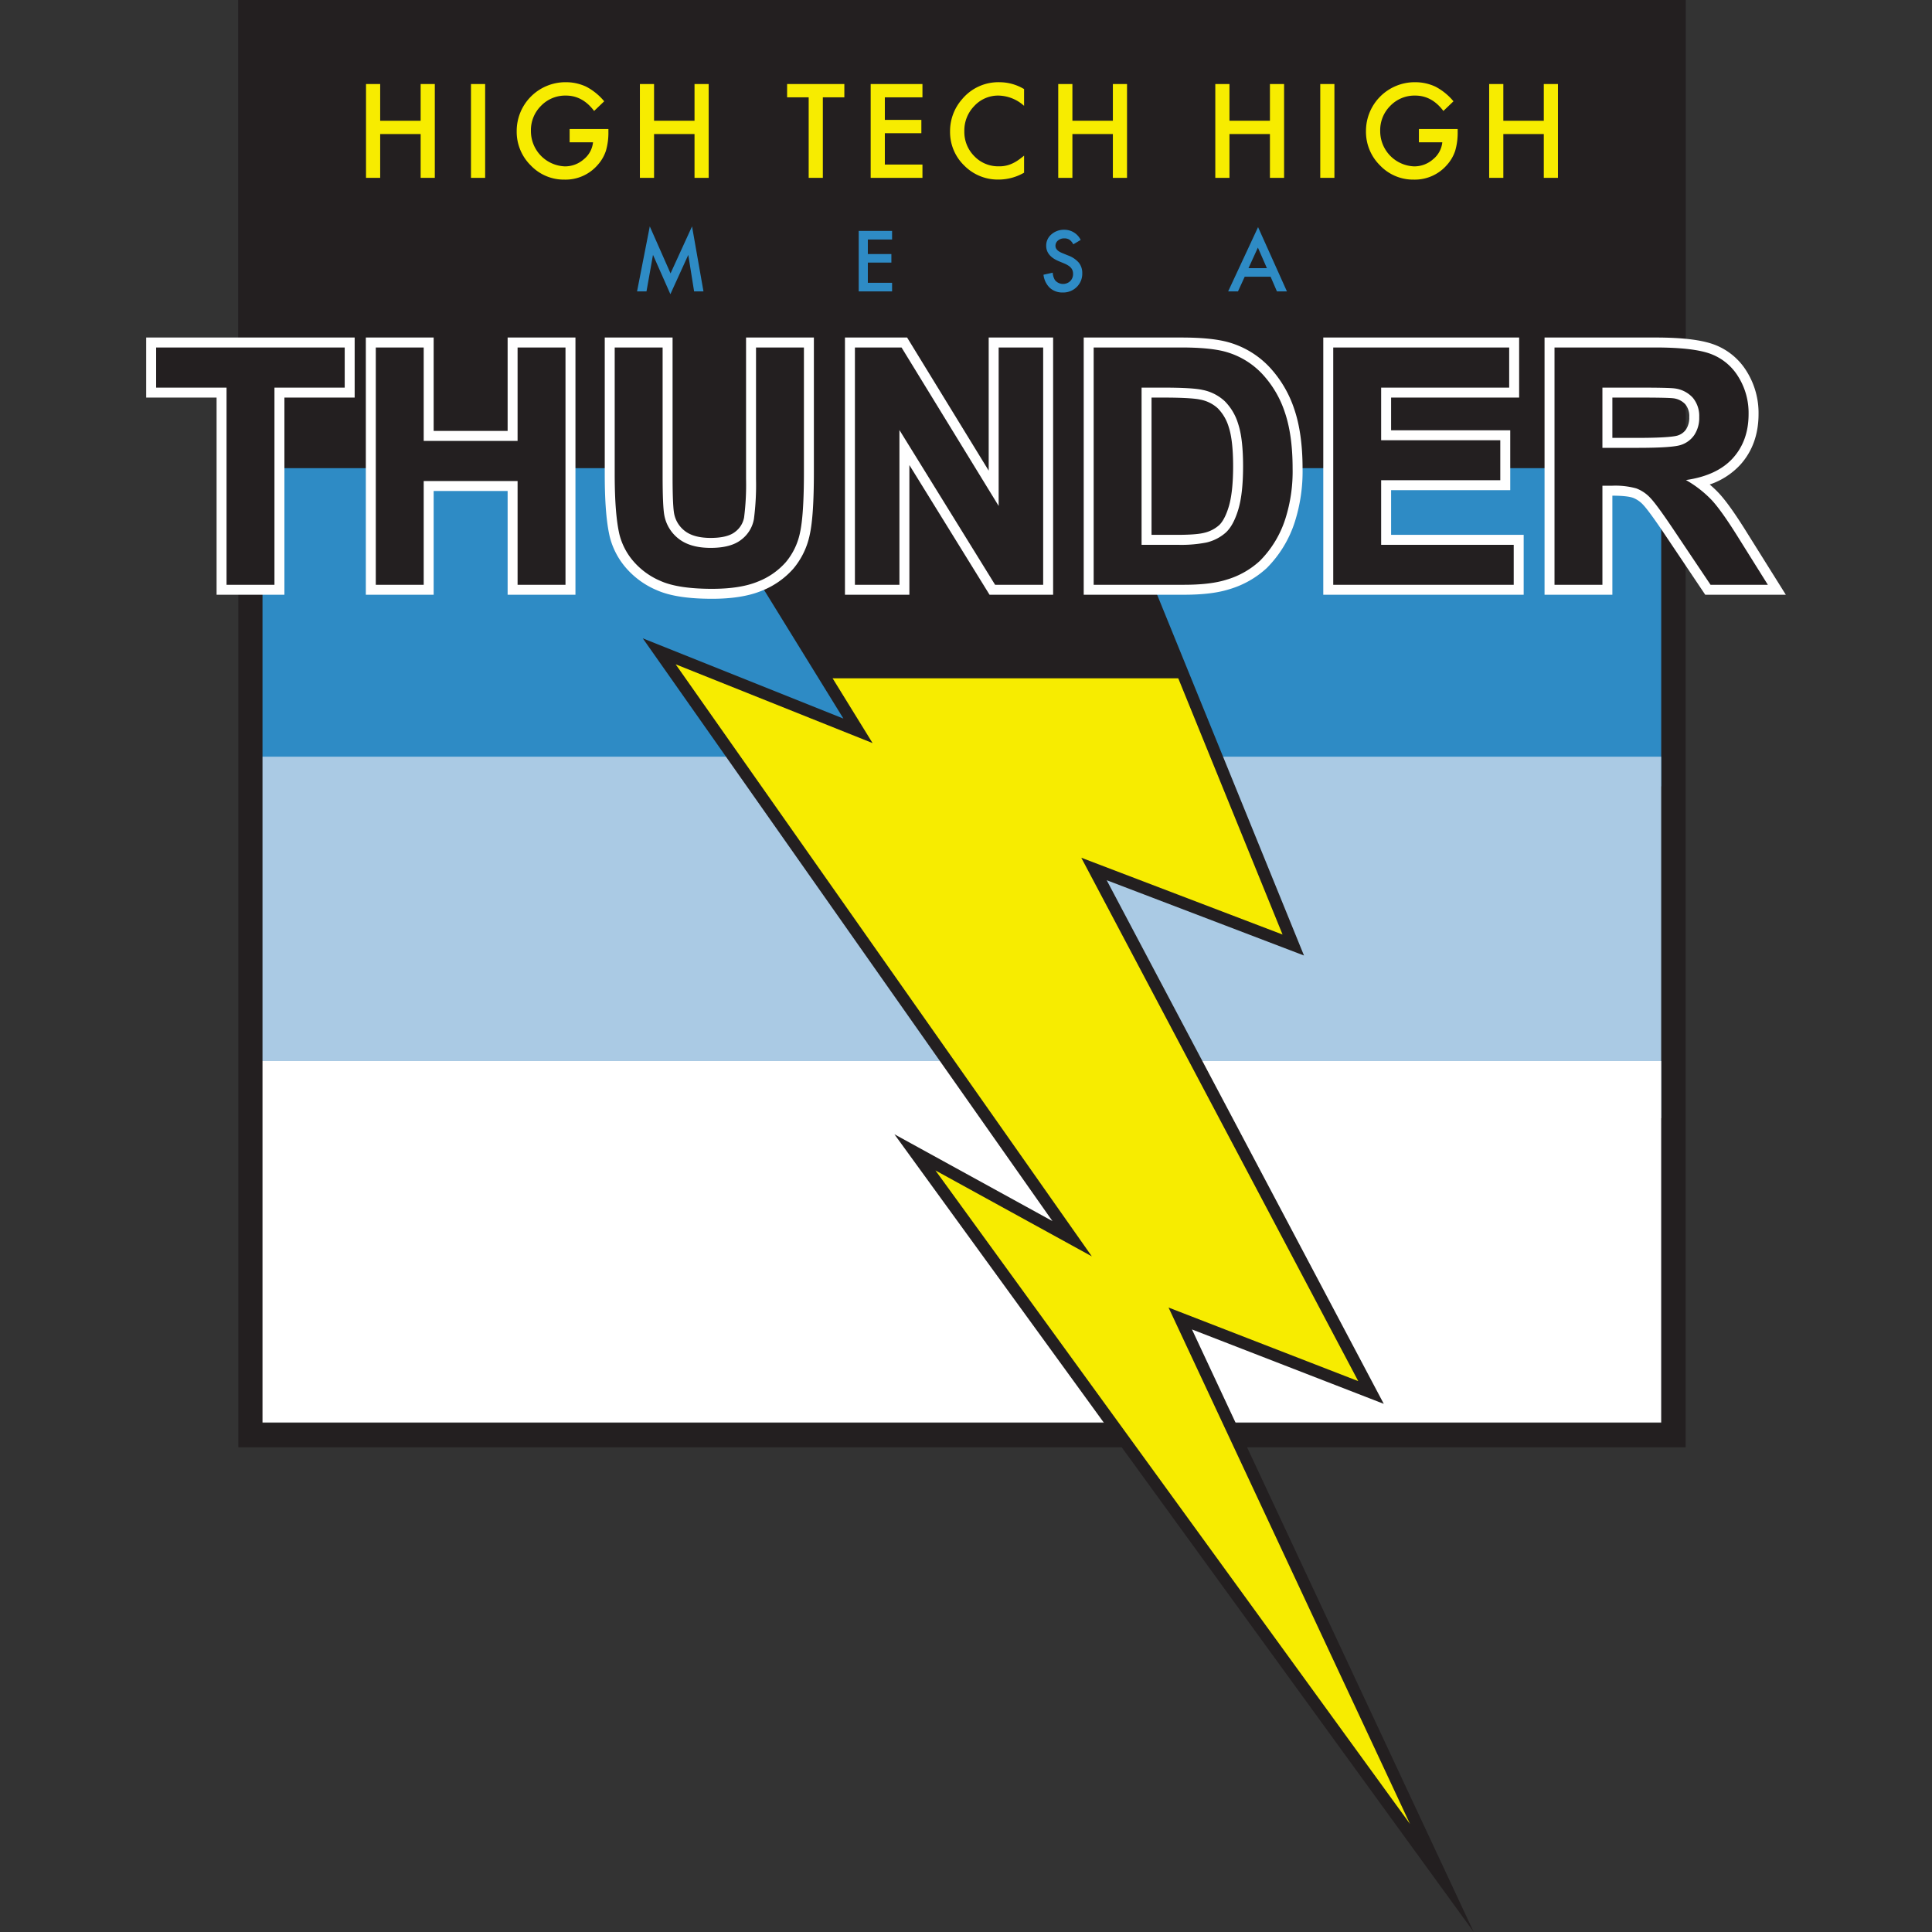
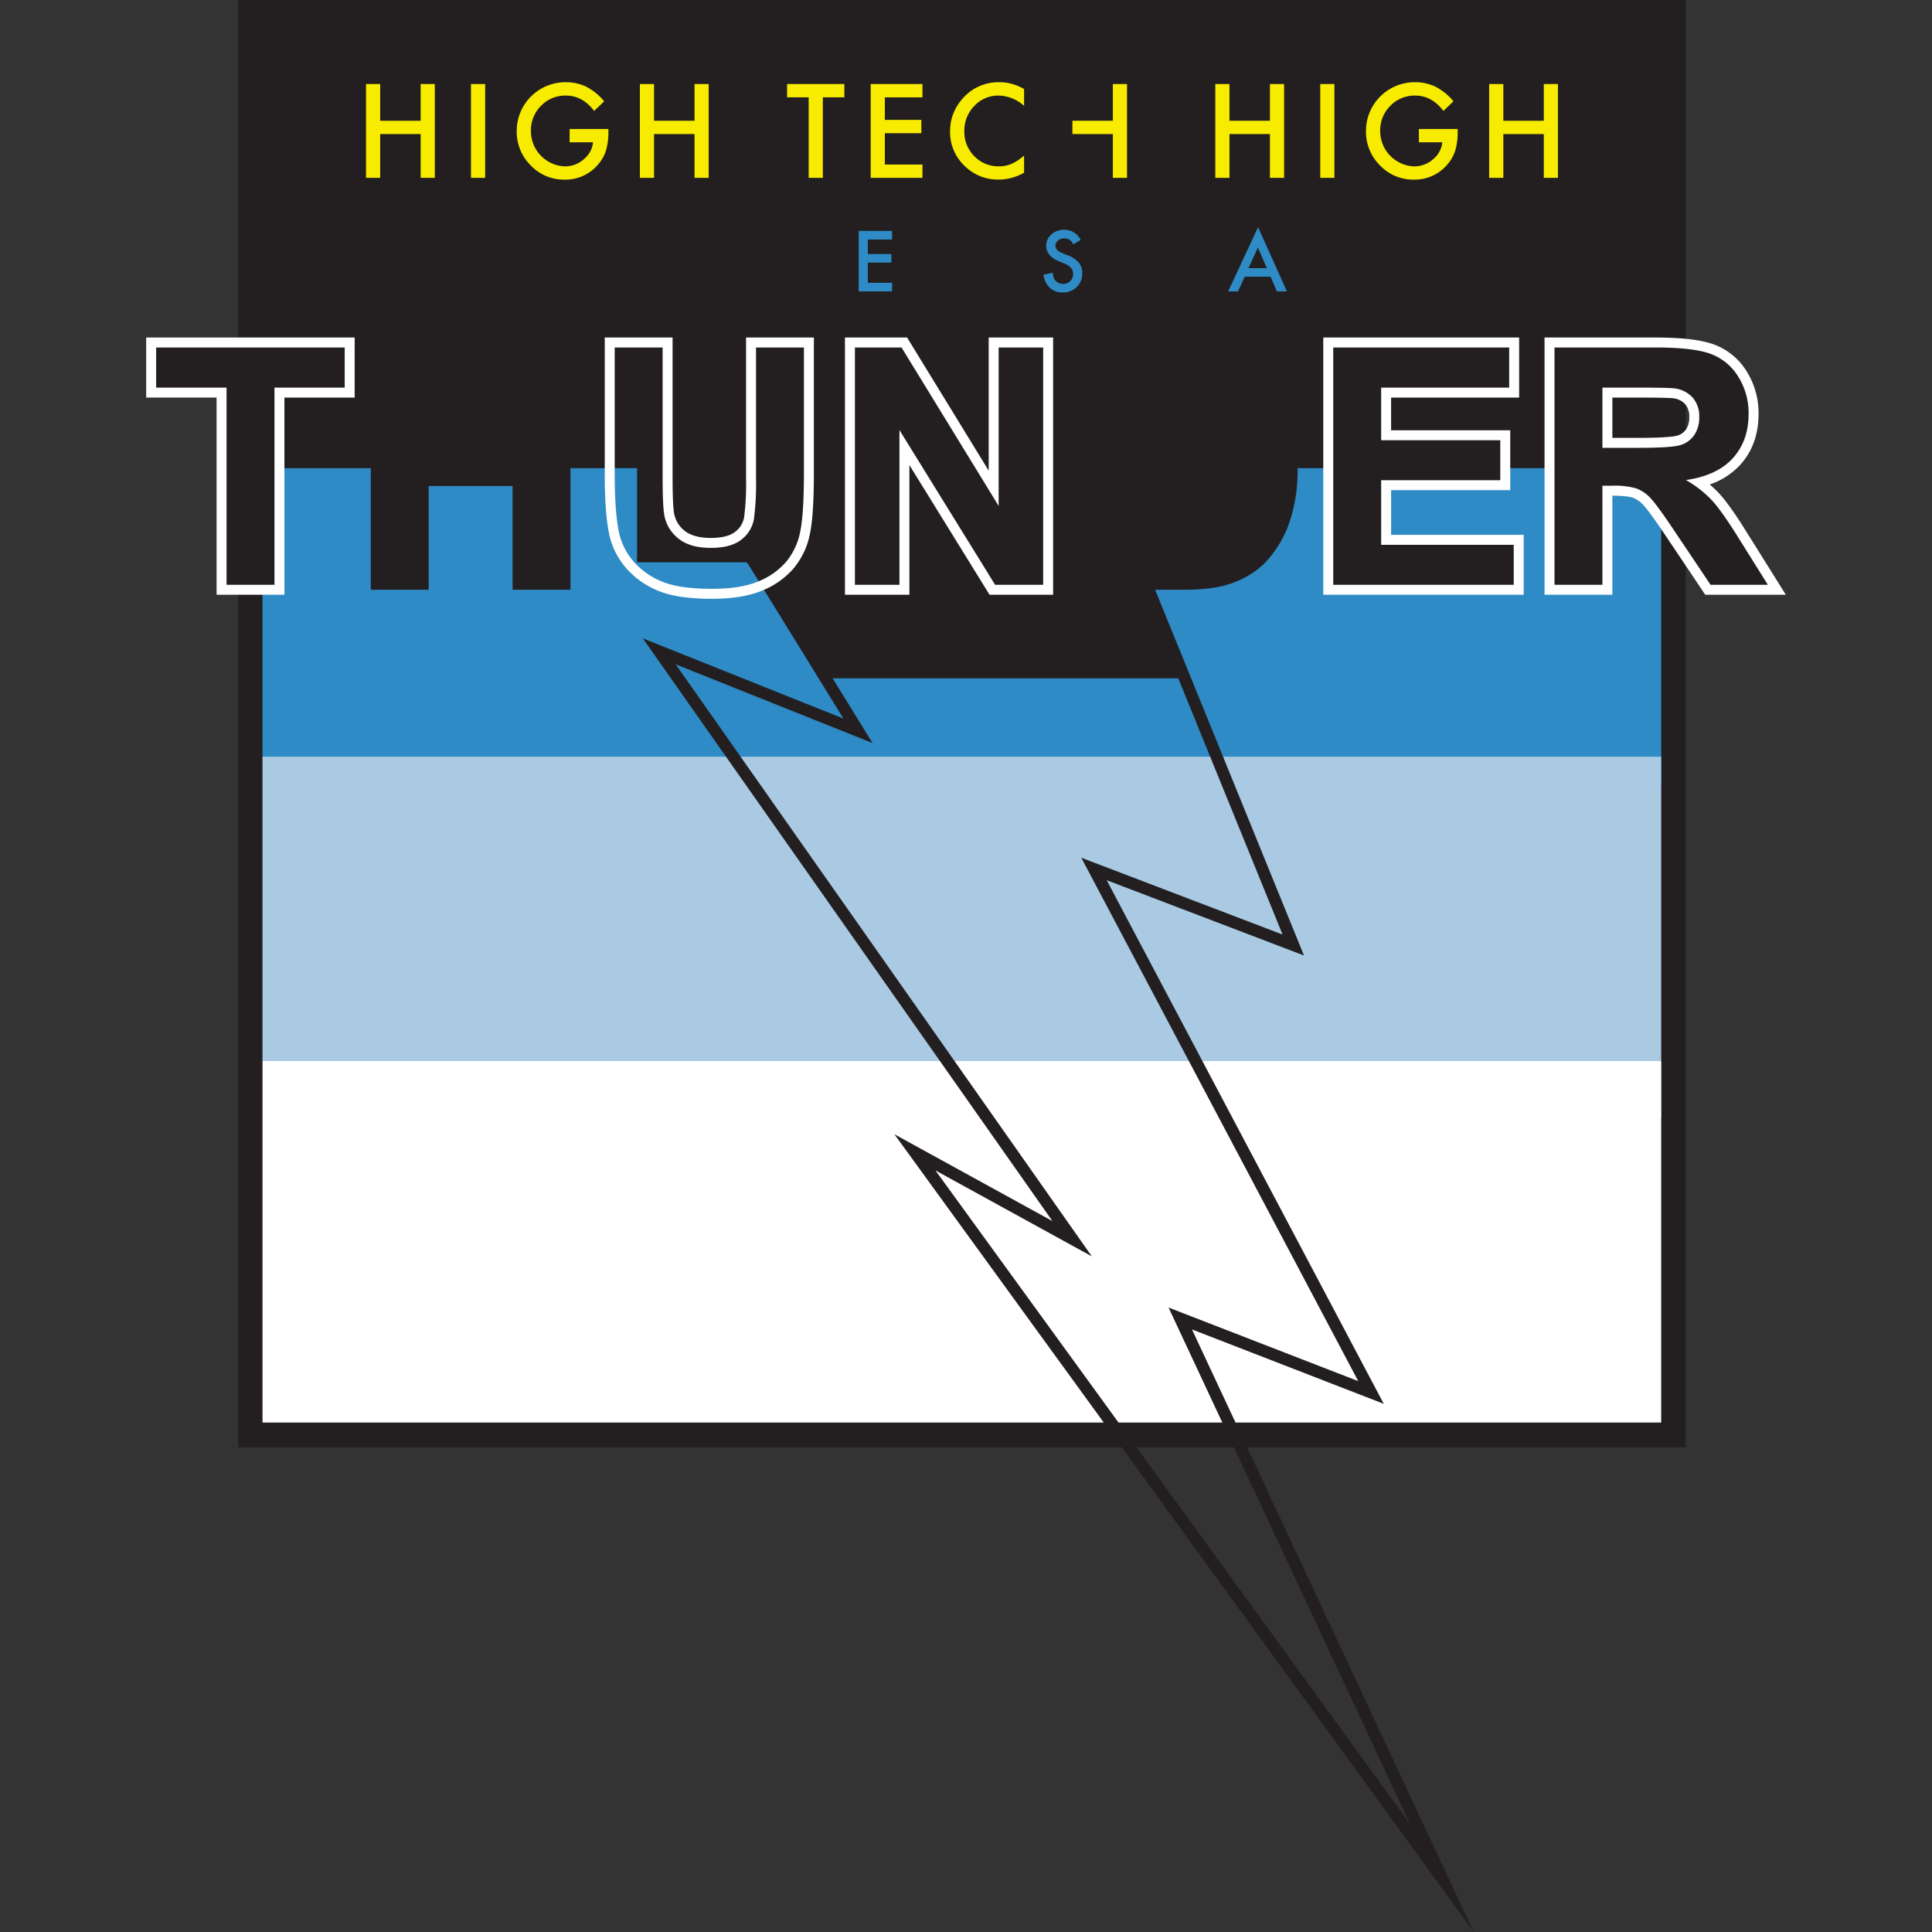
<svg xmlns="http://www.w3.org/2000/svg" viewBox="0 0 720 720">
  <rect x="0" y="0" width="720" height="720" fill="#333333" stroke="none" />
  <defs>
    <style>.a{fill:#2e8bc5;}.b{fill:#aacae4;}.c{fill:#fff;}.d{fill:#231f20;}.e{fill:#f7ec00;}</style>
  </defs>
  <rect class="a" x="93.325" y="158.369" width="525.748" height="134.699" />
  <rect class="b" x="93.325" y="281.996" width="525.748" height="134.699" />
  <rect class="c" x="93.325" y="395.425" width="525.748" height="134.699" />
  <path class="d" d="M619.186,9V530.361H97.825V9H619.186m9-9H88.825V539.361H628.186V0Z" />
  <rect class="d" x="237.412" y="162.894" width="55.402" height="46.652" />
  <rect class="d" x="413.303" y="158.369" width="55.402" height="46.652" />
  <rect class="d" x="88.825" width="539.361" height="174.468" />
-   <path class="a" d="M237.412,108.596l4.743-24.227,7.735,17.513L257.902,84.369l4.262,24.227H258.675L256.501,94.994l-6.67,14.638L243.351,94.979l-2.423,13.616Z" />
  <path class="a" d="M332.453,89.258h-9.033v5.414h8.772v3.196h-8.772v7.531h9.033v3.196H320.018V86.062h12.434Z" />
  <path class="a" d="M402.743,89.419l-2.759,1.635a4.734,4.734,0,0,0-1.474-1.751,3.436,3.436,0,0,0-1.882-.467,3.48,3.48,0,0,0-2.35.803,2.487,2.487,0,0,0-.934,1.985q0,1.649,2.452,2.656l2.248.919a9.6,9.6,0,0,1,4.014,2.707,6.106,6.106,0,0,1,1.269,3.918,6.883,6.883,0,0,1-2.072,5.137,7.112,7.112,0,0,1-5.181,2.043,6.933,6.933,0,0,1-4.845-1.737,8,8,0,0,1-2.349-4.889l3.444-.759a5.858,5.858,0,0,0,.817,2.744,3.884,3.884,0,0,0,5.707.394,3.686,3.686,0,0,0,1.051-2.7,3.78,3.78,0,0,0-.183-1.204,3.062,3.062,0,0,0-.569-1.008,4.547,4.547,0,0,0-.999-.861,9.633,9.633,0,0,0-1.459-.766l-2.175-.905q-4.626-1.956-4.627-5.721a5.427,5.427,0,0,1,1.942-4.247,7.013,7.013,0,0,1,4.83-1.722A6.744,6.744,0,0,1,402.743,89.419Z" />
  <path class="a" d="M473.514,103.123h-9.646l-2.51,5.473H457.694l11.15-23.949,10.755,23.949h-3.721Zm-1.387-3.196-3.342-7.662-3.503,7.662Z" />
-   <polygon class="e" points="537.334 699.859 439.848 491.362 510.937 518.939 407.696 323.839 481.964 352.184 404.917 162.894 260.697 176.63 319.752 272.362 245.673 242.731 399.552 461.637 340.962 429.445 537.334 699.859" />
  <path class="d" d="M549.209,720l-215.894-297.297,58.895,32.36L239.543,237.881,314.316,267.79l-57.393-93.038,149.432-14.231.625,1.534L485.958,356.091,412.432,328.03,515.696,523.174,444.214,495.443ZM348.61,436.187,525.459,679.719,435.482,487.28l70.695,27.425L402.959,319.649l75.012,28.628-74.49-183.009L264.47,178.507l60.718,98.427-73.384-29.354L406.894,468.212Z" />
  <polygon class="d" points="261.479 137.555 251.804 181.695 286.175 217.931 307.33 252.788 441.004 252.788 411.725 173.714 388.632 117.042 261.479 137.555" />
  <path class="e" d="M141.683,44.996h15.082V31.318h5.276V66.284h-5.276V49.956H141.683v16.328H136.406V31.318h5.277Z" />
  <path class="e" d="M180.8,31.318V66.284h-5.277V31.318Z" />
  <path class="e" d="M212.285,48.076h14.447v1.155a23.866,23.866,0,0,1-.928,6.975,14.826,14.826,0,0,1-3.058,5.254,15.838,15.838,0,0,1-12.387,5.48A17.027,17.027,0,0,1,197.792,61.641a17.568,17.568,0,0,1-5.232-12.773,18.172,18.172,0,0,1,18.276-18.23,17.725,17.725,0,0,1,7.653,1.676,22.078,22.078,0,0,1,6.681,5.435l-3.759,3.601q-4.303-5.73-10.485-5.73a12.526,12.526,0,0,0-9.308,3.827,12.779,12.779,0,0,0-3.759,9.421,13.138,13.138,0,0,0,12.682,13.135,10.547,10.547,0,0,0,6.998-2.627,9.349,9.349,0,0,0,3.464-6.341h-8.718Z" />
  <path class="e" d="M243.747,44.996H258.829V31.318h5.276V66.284H258.829V49.956H243.747v16.328h-5.277V31.318h5.277Z" />
  <path class="e" d="M306.648,36.277V66.284h-5.277V36.277H293.332V31.318h21.332v4.96Z" />
  <path class="e" d="M343.771,36.277H329.753V44.679h13.611v4.96h-13.611V61.324h14.018V66.284H324.476V31.318h19.295Z" />
  <path class="e" d="M381.643,33.197V39.448a14.632,14.632,0,0,0-9.466-3.827,12.051,12.051,0,0,0-9.081,3.873,13.052,13.052,0,0,0-3.714,9.421,12.738,12.738,0,0,0,3.714,9.285,12.263,12.263,0,0,0,9.103,3.782,11.168,11.168,0,0,0,4.734-.906,13.672,13.672,0,0,0,2.254-1.223,26.699,26.699,0,0,0,2.457-1.857v6.364a19.059,19.059,0,0,1-9.511,2.559,17.55,17.55,0,0,1-12.796-5.231,17.344,17.344,0,0,1-5.276-12.727,17.95,17.95,0,0,1,4.417-11.912,17.581,17.581,0,0,1,14.063-6.409A17.851,17.851,0,0,1,381.643,33.197Z" />
-   <path class="e" d="M399.653,44.996h15.082V31.318h5.276V66.284h-5.276V49.956H399.653v16.328h-5.277V31.318h5.277Z" />
+   <path class="e" d="M399.653,44.996h15.082V31.318h5.276V66.284h-5.276V49.956H399.653v16.328h-5.277h5.277Z" />
  <path class="e" d="M458.184,44.996h15.082V31.318h5.276V66.284h-5.276V49.956H458.184v16.328h-5.277V31.318h5.277Z" />
  <path class="e" d="M497.3,31.318V66.284h-5.277V31.318Z" />
  <path class="e" d="M528.785,48.076h14.447v1.155a23.866,23.866,0,0,1-.928,6.975,14.826,14.826,0,0,1-3.058,5.254,15.838,15.838,0,0,1-12.387,5.48A17.027,17.027,0,0,1,514.292,61.641a17.568,17.568,0,0,1-5.232-12.773A18.172,18.172,0,0,1,527.336,30.638a17.725,17.725,0,0,1,7.653,1.676,22.078,22.078,0,0,1,6.681,5.435l-3.759,3.601q-4.303-5.73-10.485-5.73a12.526,12.526,0,0,0-9.308,3.827,12.779,12.779,0,0,0-3.759,9.421,13.138,13.138,0,0,0,12.682,13.135,10.547,10.547,0,0,0,6.998-2.627,9.349,9.349,0,0,0,3.464-6.341h-8.718Z" />
  <path class="e" d="M560.247,44.996H575.329V31.318h5.276V66.284H575.329V49.956H560.247v16.328h-5.277V31.318h5.277Z" />
  <polygon class="d" points="82.572 219.786 82.572 146.312 56.331 146.312 56.331 127.642 130.318 127.642 130.318 146.312 104.138 146.312 104.138 219.786 82.572 219.786" />
  <path class="c" d="M128.463,129.497v14.96H102.283v73.474H84.427V144.457H58.186V129.497h70.277m3.71-3.71H54.476v22.381H80.717V221.642h25.276V148.168h26.18V125.786Z" />
  <polygon class="d" points="191.034 219.786 191.034 181.119 159.756 181.119 159.756 219.786 138.191 219.786 138.191 127.642 159.756 127.642 159.756 162.449 191.034 162.449 191.034 127.642 212.599 127.642 212.599 219.786 191.034 219.786" />
-   <path class="c" d="M210.744,129.497v88.434H192.889V179.264h-34.988v38.667H140.046V129.497H157.901v34.807h34.988V129.497H210.744m3.71-3.71H189.178v34.807H161.611V125.786H136.336V221.642H161.611V182.974H189.178V221.642h25.276V125.786Z" />
-   <path class="d" d="M265.396,221.294c-8.79,0-15.322-1.01-19.969-3.086a29.408,29.408,0,0,1-11.028-8.125,26.275,26.275,0,0,1-5.373-10.548c-1.195-5.182-1.799-12.872-1.799-22.865V127.642H248.793v49.752c0,7.449.211,12.301.629,14.421a12.391,12.391,0,0,0,4.763,7.599c2.531,1.929,6.121,2.908,10.669,2.908,4.611,0,8.075-.908,10.299-2.697a10.389,10.389,0,0,0,3.981-6.502,98.745,98.745,0,0,0,.756-14.704V127.642h21.566v48.304c0,10.851-.488,18.342-1.492,22.9a26.829,26.829,0,0,1-5.744,11.91,28.912,28.912,0,0,1-11.106,7.714C278.565,220.344,272.605,221.294,265.396,221.294Z" />
  <path class="c" d="M299.6,129.497v46.449q0,15.925-1.448,22.501a24.888,24.888,0,0,1-5.338,11.099,26.957,26.957,0,0,1-10.406,7.209q-6.514,2.683-17.011,2.684-12.667,0-19.213-2.925a27.461,27.461,0,0,1-10.346-7.601,24.361,24.361,0,0,1-5.006-9.802q-1.751-7.601-1.749-22.44V129.497h17.856v47.897q0,11.401.663,14.779a14.316,14.316,0,0,0,5.459,8.717q4.313,3.288,11.794,3.288,7.601,0,11.462-3.107a12.275,12.275,0,0,0,4.645-7.631,99.624,99.624,0,0,0,.784-15.021V129.497h17.856m3.71-3.71H278.034v52.633a97.14,97.14,0,0,1-.729,14.388,8.61,8.61,0,0,1-3.315,5.372c-1.886,1.518-4.959,2.287-9.136,2.287-4.133,0-7.344-.85-9.544-2.528a10.626,10.626,0,0,1-4.078-6.532c-.261-1.326-.584-4.881-.584-14.014V125.786H225.372V176.67c0,10.274.603,17.887,1.844,23.273a28.152,28.152,0,0,0,5.743,11.31,31.247,31.247,0,0,0,11.711,8.648c4.89,2.186,11.67,3.248,20.726,3.248,7.451,0,13.649-.997,18.424-2.964a30.739,30.739,0,0,0,11.806-8.22,28.663,28.663,0,0,0,6.149-12.721c1.033-4.687,1.535-12.308,1.535-23.298V125.786Z" />
  <polygon class="d" points="369.808 219.786 337.046 166.791 337.046 219.786 316.747 219.786 316.747 127.642 337.014 127.642 370.314 181.976 370.314 127.642 390.613 127.642 390.613 219.786 369.808 219.786" />
  <path class="c" d="M388.759,129.497v88.434H370.843l-35.651-57.669v57.669H318.602V129.497H335.976l36.194,59.057V129.497h16.589m3.71-3.71H368.459v49.613l-29.32-47.841-1.086-1.772H314.892V221.642h24.01V173.32l28.785,46.562,1.088,1.759h23.695V125.786Z" />
  <path class="d" d="M405.724,219.786V127.642h34.489c7.604,0,13.279.576,17.351,1.763a31.551,31.551,0,0,1,14.156,8.648,40.65,40.65,0,0,1,8.855,15.004c1.989,5.819,2.996,13.053,2.996,21.501a60.2,60.2,0,0,1-2.816,19.424,40.988,40.988,0,0,1-9.933,16.352,33.338,33.338,0,0,1-13.273,7.493c-4.111,1.3-9.616,1.959-16.371,1.959Zm33.042-18.61a47.359,47.359,0,0,0,10.339-.787,14.74,14.74,0,0,0,6.421-3.257c1.65-1.493,3.045-4.084,4.146-7.701,1.147-3.768,1.73-9.036,1.73-15.657,0-6.606-.578-11.708-1.717-15.163a18.525,18.525,0,0,0-4.579-7.798,15.248,15.248,0,0,0-7.384-3.697c-2.364-.534-7.159-.803-14.265-.803h-6.169v54.864Z" />
-   <path class="c" d="M440.213,129.497q11.04,0,16.831,1.689A29.585,29.585,0,0,1,470.375,139.33a38.644,38.644,0,0,1,8.446,14.327q2.895,8.476,2.896,20.902a58.131,58.131,0,0,1-2.715,18.821,38.979,38.979,0,0,1-9.471,15.624,31.391,31.391,0,0,1-12.547,7.058q-5.913,1.871-15.804,1.87H407.579V129.497h32.634m-14.779,73.534h13.332a48.59,48.59,0,0,0,10.797-.845,16.474,16.474,0,0,0,7.209-3.68q2.865-2.593,4.675-8.536,1.81-5.941,1.81-16.197,0-10.255-1.81-15.744A20.227,20.227,0,0,0,456.38,149.464a16.992,16.992,0,0,0-8.264-4.162q-3.741-.844-14.659-.844h-8.023v58.574m14.779-77.245H403.869V221.642H441.179c7.042,0,12.578-.668,16.923-2.043a35.191,35.191,0,0,0,14.017-7.937,42.81,42.81,0,0,0,10.392-17.076,62.054,62.054,0,0,0,2.916-20.027c0-8.653-1.041-16.089-3.095-22.101a42.501,42.501,0,0,0-9.264-15.681,33.384,33.384,0,0,0-14.974-9.15c-4.253-1.24-10.098-1.841-17.88-1.841ZM429.145,148.168h4.313c8.68,0,12.318.41,13.842.753a13.284,13.284,0,0,1,6.532,3.24,16.711,16.711,0,0,1,4.091,7.03c1.077,3.268,1.624,8.174,1.624,14.583,0,6.438-.555,11.524-1.649,15.115-1.248,4.1-2.655,5.996-3.615,6.866a12.726,12.726,0,0,1-5.619,2.831c-1.323.337-4.097.734-9.897.734H429.145v-51.153Z" />
  <polygon class="d" points="495.003 219.786 495.003 127.642 564.285 127.642 564.285 146.312 516.568 146.312 516.568 162.207 560.966 162.207 560.966 180.818 516.568 180.818 516.568 201.176 565.973 201.176 565.973 219.786 495.003 219.786" />
  <path class="c" d="M562.43,129.497v14.96H514.713V164.062H559.111v14.9H514.713v24.069h49.405v14.9H496.857V129.497h65.572m3.71-3.71H493.147V221.642h74.682V199.321H518.424V182.673h44.398V160.352H518.424v-12.184h47.716V125.786Z" />
  <path class="d" d="M636.482,219.786l-13.462-20.064c-4.505-6.76-7.606-11.051-9.218-12.76a11.966,11.966,0,0,0-4.635-3.203,28.012,28.012,0,0,0-8.373-.89h-1.765v36.918H577.465V127.642h39.436c9.762,0,16.712.817,21.245,2.499a22.232,22.232,0,0,1,11.207,9.222,27.429,27.429,0,0,1,4.149,14.928c0,7.077-2.13,13.026-6.33,17.681-3.356,3.72-8.052,6.354-13.998,7.861a39.649,39.649,0,0,1,6.045,5.224c2.622,2.812,6.019,7.602,10.386,14.646l12.57,20.084Zm-26.096-54.743c10.366,0,14.123-.537,15.449-.987a7.742,7.742,0,0,0,4.071-3.029,9.767,9.767,0,0,0,1.487-5.591,8.75,8.75,0,0,0-1.928-5.992,9.07,9.07,0,0,0-5.63-2.855c-.886-.122-3.861-.277-12.724-.277H599.029v18.731Z" />
  <path class="c" d="M616.9,129.497q14.175,0,20.601,2.383a20.324,20.324,0,0,1,10.285,8.475,25.484,25.484,0,0,1,3.862,13.935q0,9.953-5.852,16.438-5.852,6.485-17.494,8.174a41.713,41.713,0,0,1,9.561,7.42q3.769,4.042,10.165,14.357l10.797,17.252H637.471L624.562,198.688q-6.876-10.316-9.41-13a13.715,13.715,0,0,0-5.369-3.68,29.433,29.433,0,0,0-8.988-.995h-3.62v36.918H579.32V129.497h37.581m-19.726,37.401h13.212q12.848,0,16.046-1.086a9.619,9.619,0,0,0,5.007-3.74,11.521,11.521,0,0,0,1.809-6.636,10.605,10.605,0,0,0-2.383-7.208,10.937,10.937,0,0,0-6.726-3.469q-2.172-.302-13.03-.302H597.174v22.44m19.726-41.111H575.609V221.642h25.275V184.724c4.501.006,6.655.43,7.669.786a10.143,10.143,0,0,1,3.9,2.726c1.059,1.122,3.484,4.204,9.021,12.51l12.915,19.252,1.103,1.643h30.032l-3.554-5.679-10.797-17.252c-4.422-7.133-7.891-12.018-10.596-14.919a38.543,38.543,0,0,0-3.421-3.23,27.483,27.483,0,0,0,11.394-7.348c4.517-5.006,6.807-11.373,6.807-18.924a29.249,29.249,0,0,0-4.437-15.921,24.045,24.045,0,0,0-12.129-9.968c-4.744-1.76-11.904-2.615-21.891-2.615Zm-16.016,22.381h10.225c9.038,0,11.696.16,12.474.26a7.278,7.278,0,0,1,4.481,2.233,6.996,6.996,0,0,1,1.473,4.775,7.977,7.977,0,0,1-1.165,4.546,5.951,5.951,0,0,1-3.135,2.316c-.786.267-3.809.888-14.852.888h-9.501v-15.019Z" />
</svg>